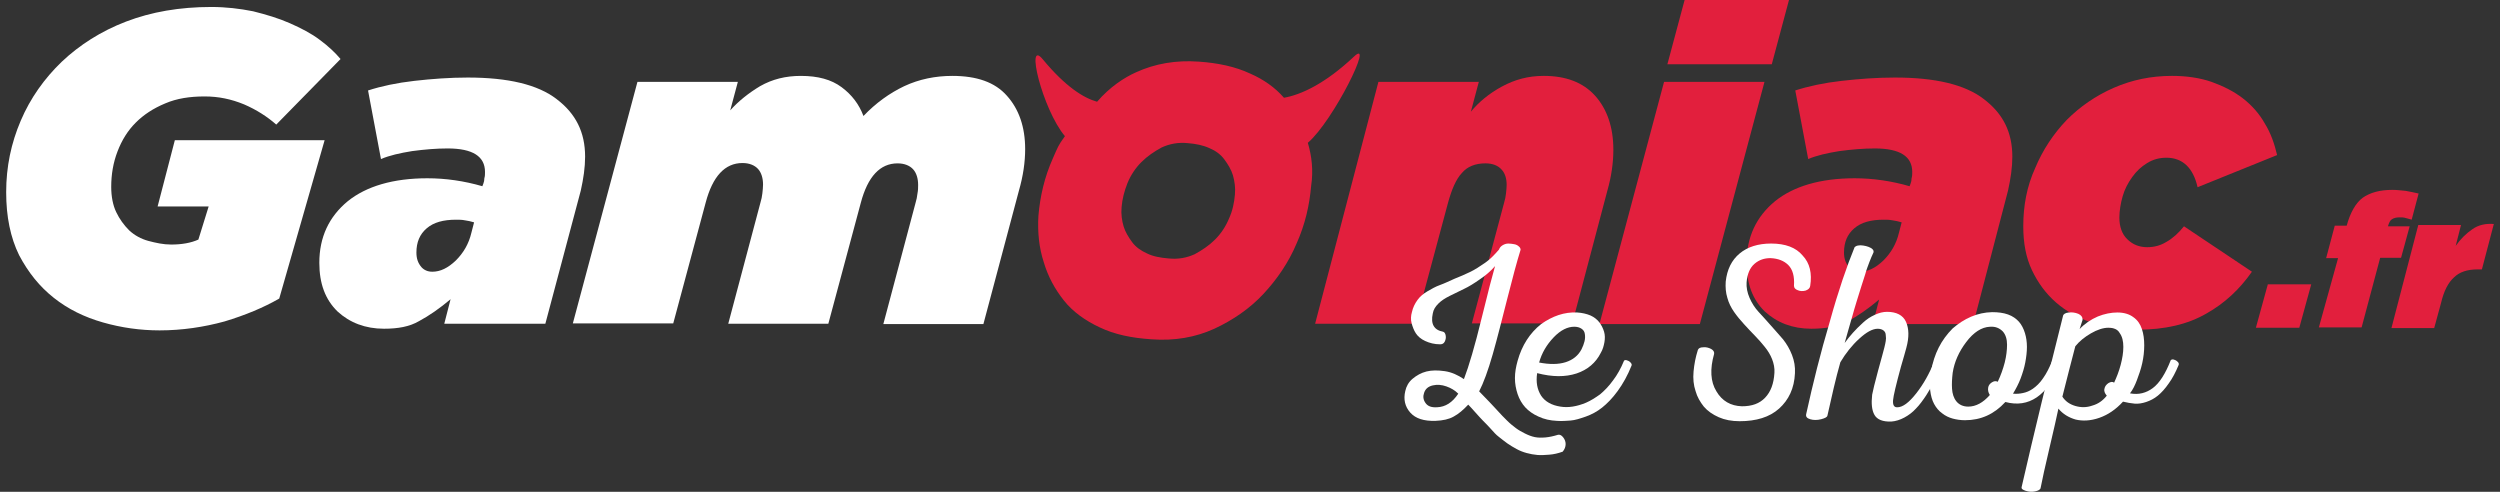
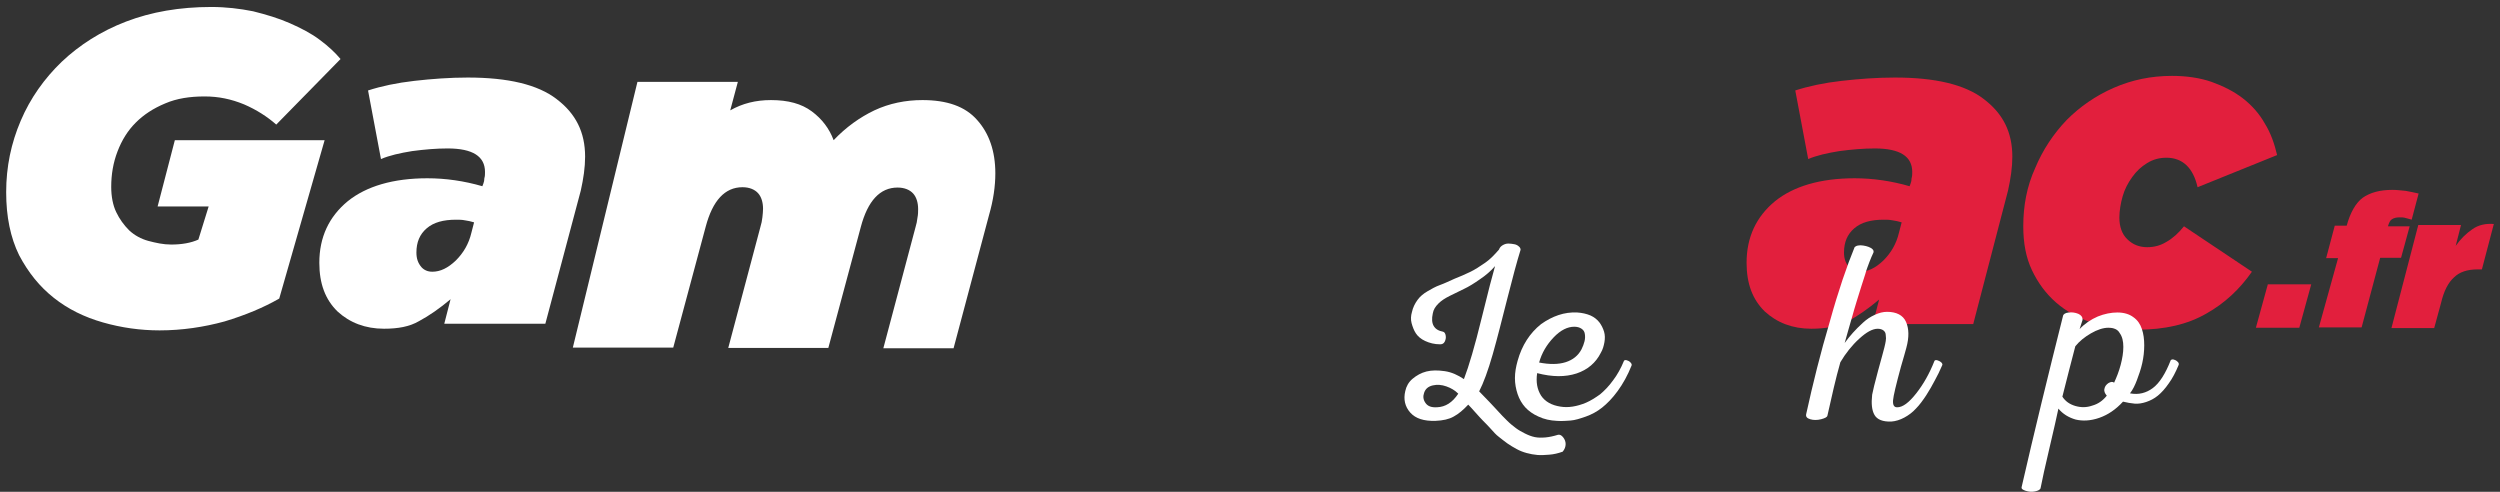
<svg xmlns="http://www.w3.org/2000/svg" version="1.1" id="V1" x="0px" y="0px" width="597.053px" height="117.445px" viewBox="-2.948 0 597.053 117.445" enable-background="new -2.948 0 597.053 117.445" xml:space="preserve">
  <rect x="-2.948" y="0" width="597.053" height="117.445" fill="#333333" stroke="none" />
  <g>
    <g>
      <g>
        <path fill="#FFFFFF" d="M35.168,78.902c-4.588,0-9.101-0.633-13.533-1.899c-4.433-1.268-8.312-3.166-11.711-5.857     c-3.403-2.69-6.094-6.016-8.312-10.211c-2.057-4.195-3.086-9.181-3.086-15.033c0-6.095,1.188-11.715,3.483-17.091     c2.295-5.383,5.62-10.053,9.812-14.089c4.195-3.958,9.34-7.283,15.355-9.577c6.013-2.295,12.74-3.481,20.339-3.481     c3.48,0,6.805,0.395,9.971,1.027c3.166,0.792,6.096,1.663,8.786,2.851c2.691,1.187,5.143,2.454,7.121,3.957     c2.058,1.504,3.72,3.087,4.986,4.592L63.026,29.754c-2.137-1.895-4.749-3.557-7.678-4.823c-3.087-1.266-6.091-1.898-9.416-1.898     c-3.563,0-6.649,0.474-9.419,1.662c-2.85,1.188-5.146,2.691-7.042,4.591c-1.9,1.894-3.324,4.188-4.354,6.881     c-1.028,2.69-1.503,5.462-1.503,8.469c0,2.295,0.396,4.354,1.188,6.016c0.792,1.656,1.82,3.081,3.087,4.349     c1.267,1.187,2.85,2.058,4.588,2.532c1.82,0.476,3.563,0.87,5.462,0.87c2.533,0,4.749-0.396,6.49-1.187l2.454-7.91h-12.19     l4.116-15.831H74.58l-10.842,37.83c-3.72,2.137-8.073,3.957-13.059,5.461C45.774,78.11,40.55,78.902,35.168,78.902z" />
        <path fill="#FFFFFF" d="M88.748,78.506c-4.434,0-8.153-1.426-11.082-4.116c-2.929-2.85-4.353-6.646-4.353-11.635     c0-6.094,2.294-11.002,6.808-14.716c4.432-3.563,10.84-5.463,18.992-5.463c4.354,0,8.787,0.633,13.138,1.899l0.237-0.633     c0.159-0.396,0.237-0.791,0.237-1.268c0.157-0.476,0.157-1.028,0.157-1.502c0-3.722-2.927-5.62-8.939-5.62     c-2.691,0-5.463,0.235-8.47,0.633c-2.929,0.475-5.383,1.028-7.438,1.898l-3.087-16.379c3.166-1.027,6.885-1.819,11.079-2.295     c4.195-0.475,8.471-0.792,12.744-0.792c9.575,0,16.697,1.663,21.208,5.146c4.59,3.481,6.808,7.909,6.808,13.767     c0,2.533-0.396,5.224-1.03,8.073l-8.466,31.813h-24.139l1.504-5.856c-2.533,2.137-5.146,3.958-7.521,5.225     C94.84,78.031,92.068,78.506,88.748,78.506z M100.302,64.892c1.898,0,3.719-0.87,5.62-2.689c1.819-1.821,3.086-3.958,3.717-6.649     l0.633-2.453c-0.788-0.236-1.5-0.396-2.135-0.476c-0.79-0.158-1.423-0.158-2.136-0.158c-3.087,0-5.384,0.634-7.044,2.059     c-1.663,1.426-2.455,3.324-2.455,5.776c0,1.505,0.396,2.535,1.187,3.483C98.322,64.496,99.192,64.892,100.302,64.892z" />
-         <path fill="#FFFFFF" d="M149.288,19.549h23.979l-1.82,6.807c1.899-2.137,4.354-4.115,7.123-5.776     c2.93-1.663,6.097-2.454,9.733-2.454c4.116,0,7.282,0.871,9.736,2.69c2.453,1.821,4.193,4.116,5.224,6.887     c2.929-3.086,6.249-5.461,9.733-7.123c3.561-1.663,7.438-2.454,11.476-2.454c5.854,0,10.208,1.504,13.057,4.749     c2.851,3.167,4.354,7.435,4.354,12.737c0,3.088-0.476,6.411-1.504,9.974l-8.471,31.813H208.01l7.678-28.884     c0.236-0.792,0.396-1.505,0.475-2.297c0.158-0.79,0.158-1.424,0.158-2.057c0-1.505-0.396-2.852-1.188-3.722     c-0.791-0.87-2.059-1.424-3.719-1.424c-4.195,0-7.122,3.167-8.783,9.42l-7.757,28.884h-23.901l7.678-28.884     c0.238-0.792,0.396-1.505,0.477-2.297c0.08-0.791,0.156-1.424,0.156-2.057c0-1.505-0.395-2.851-1.187-3.721     c-0.791-0.871-2.058-1.425-3.72-1.425c-4.195,0-7.12,3.166-8.783,9.418l-7.757,28.886h-23.979L149.288,19.549z" />
-         <path fill="#E21F3D" d="M326.248,19.549h23.977l-1.898,7.124c1.898-2.296,4.353-4.354,7.438-6.017     c3.087-1.661,6.253-2.532,9.968-2.532c5.224,0,9.342,1.504,12.269,4.749c2.85,3.167,4.354,7.514,4.354,12.896     c0,3.088-0.474,6.412-1.425,9.735l-8.39,31.734h-23.978l7.678-28.727c0.237-0.792,0.396-1.505,0.477-2.297     c0.077-0.79,0.157-1.424,0.157-2.057c0-1.506-0.396-2.852-1.268-3.722c-0.791-0.87-2.058-1.424-3.798-1.424     c-2.455,0-4.354,0.792-5.62,2.295c-1.42,1.505-2.447,3.959-3.318,7.125l-7.757,28.884H311.13L326.248,19.549z" />
-         <path fill="#E21F3D" d="M394.465,19.549h23.982l-15.435,57.848H379.03L394.465,19.549z M399.372-0.001H424.3l-4.111,15.354     h-24.933L399.372-0.001z" />
+         <path fill="#FFFFFF" d="M149.288,19.549h23.979l-1.82,6.807c2.93-1.663,6.097-2.454,9.733-2.454c4.116,0,7.282,0.871,9.736,2.69c2.453,1.821,4.193,4.116,5.224,6.887     c2.929-3.086,6.249-5.461,9.733-7.123c3.561-1.663,7.438-2.454,11.476-2.454c5.854,0,10.208,1.504,13.057,4.749     c2.851,3.167,4.354,7.435,4.354,12.737c0,3.088-0.476,6.411-1.504,9.974l-8.471,31.813H208.01l7.678-28.884     c0.236-0.792,0.396-1.505,0.475-2.297c0.158-0.79,0.158-1.424,0.158-2.057c0-1.505-0.396-2.852-1.188-3.722     c-0.791-0.87-2.059-1.424-3.719-1.424c-4.195,0-7.122,3.167-8.783,9.42l-7.757,28.884h-23.901l7.678-28.884     c0.238-0.792,0.396-1.505,0.477-2.297c0.08-0.791,0.156-1.424,0.156-2.057c0-1.505-0.395-2.851-1.187-3.721     c-0.791-0.871-2.058-1.425-3.72-1.425c-4.195,0-7.12,3.166-8.783,9.418l-7.757,28.886h-23.979L149.288,19.549z" />
        <path fill="#E21F3D" d="M429.602,78.506c-4.434,0-8.146-1.426-11.075-4.116c-2.929-2.85-4.354-6.646-4.354-11.635     c0-6.094,2.294-11.002,6.807-14.716c4.428-3.563,10.839-5.463,18.99-5.463c4.348,0,8.78,0.633,13.134,1.899l0.236-0.633     c0.159-0.396,0.238-0.791,0.238-1.268c0.159-0.476,0.159-1.028,0.159-1.502c0-3.722-2.93-5.62-8.945-5.62     c-2.69,0-5.455,0.235-8.463,0.633c-2.929,0.475-5.382,1.028-7.44,1.898l-3.087-16.379c3.166-1.027,6.887-1.819,11.081-2.295     c4.196-0.475,8.464-0.792,12.739-0.792c9.576,0,16.7,1.663,21.211,5.146c4.592,3.481,6.807,7.909,6.807,13.767     c0,2.533-0.396,5.224-1.027,8.073l-8.313,31.893h-23.982l1.506-5.856c-2.533,2.138-5.141,3.958-7.516,5.225     C435.855,78.031,432.926,78.506,429.602,78.506z M441.238,64.892c1.895,0,3.714-0.87,5.613-2.689     c1.82-1.821,3.087-3.958,3.721-6.649l0.633-2.453c-0.79-0.236-1.503-0.396-2.137-0.476c-0.79-0.158-1.426-0.158-2.138-0.158     c-3.087,0-5.376,0.634-7.039,2.059c-1.661,1.426-2.453,3.324-2.453,5.776c0,1.505,0.396,2.535,1.188,3.483     C439.178,64.496,440.209,64.892,441.238,64.892z" />
        <path fill="#E21F3D" d="M507.396,78.743c-3.799,0-7.435-0.475-10.759-1.663c-3.324-1.188-6.095-2.69-8.548-4.828     c-2.455-2.136-4.354-4.748-5.778-7.756c-1.425-3.007-2.058-6.49-2.058-10.448c0-4.98,0.871-9.571,2.85-13.925     c1.82-4.354,4.353-8.152,7.52-11.472c3.165-3.167,6.886-5.777,11.239-7.678c4.348-1.898,8.938-2.849,13.926-2.849     c3.48,0,6.643,0.474,9.412,1.424c2.851,1.03,5.383,2.296,7.52,3.957c2.138,1.663,3.959,3.721,5.226,6.01     c1.426,2.296,2.296,4.828,2.929,7.52l-18.996,7.678c-1.023-4.591-3.556-7.045-7.435-7.045c-1.662,0-3.166,0.396-4.592,1.267     c-1.425,0.87-2.533,1.899-3.562,3.325c-1.029,1.424-1.821,2.929-2.296,4.59c-0.476,1.663-0.792,3.483-0.792,5.141     c0,2.137,0.633,3.958,1.899,5.146c1.268,1.266,2.852,1.899,4.749,1.899c1.662,0,3.165-0.396,4.591-1.268     c1.426-0.792,2.85-2.059,4.194-3.721l16.221,10.844c-2.928,4.195-6.489,7.521-10.844,9.975     C519.507,77.478,514.046,78.743,507.396,78.743z M538.657,67.898h10.367l-2.849,10.371h-10.37L538.657,67.898z M555.436,61.645     h-2.851l2.059-7.755h2.85c0.872-3.161,2.138-5.377,3.799-6.644c1.821-1.267,4.118-1.9,7.125-1.9c1.188,0,2.137,0.158,3.166,0.237     c1.028,0.159,1.898,0.396,3.087,0.633l-1.661,6.248c-0.477-0.158-0.872-0.236-1.426-0.396c-0.477-0.158-0.871-0.158-1.425-0.158     c-0.871,0-1.426,0.158-1.9,0.476c-0.396,0.237-0.633,0.792-0.869,1.505v0.157h5.145l-2.06,7.521h-4.984l-4.434,16.621h-10.212     L555.436,61.645z M574.59,53.731h10.205l-1.268,4.987c1.188-1.663,2.453-2.929,3.959-3.959c1.425-1.028,3.166-1.424,5.146-1.267     l-2.851,10.845h-1.027c-2.454,0-4.354,0.634-5.62,1.898c-1.425,1.268-2.448,3.325-3.081,6.016l-1.663,6.097h-10.21L574.59,53.731     z" />
-         <path fill="#E21F3D" d="M309.387,34.107c6.095-5.218,16.068-25.401,11.002-20.572c-6.886,6.488-12.664,9.102-16.698,9.813     c-2.137-2.454-4.827-4.354-8.073-5.778c-3.562-1.662-7.678-2.533-12.266-2.849c-5.461-0.396-10.448,0.474-14.96,2.532     c-2.846,1.267-6.249,3.482-9.336,7.045c-3.167-0.871-7.52-3.563-12.899-10.052c-4.354-5.383-0.157,11.873,5.222,18.277     c-1.662,2.294-1.662,2.533-2.85,5.224c-2.058,4.592-3.084,9.182-3.479,13.772c-0.236,3.951,0.158,7.671,1.267,11.075     c1.027,3.482,2.688,6.49,4.825,9.182c2.137,2.692,5.146,4.827,8.549,6.411c3.482,1.661,7.518,2.533,12.424,2.851     c5.461,0.395,10.448-0.477,14.957-2.533c4.434-2.059,8.471-4.828,11.715-8.312c3.246-3.482,6.017-7.52,7.912-12.03     c2.059-4.591,3.087-9.176,3.482-13.768C310.733,40.756,310.339,37.274,309.387,34.107L309.387,34.107z M290.552,52.228     c-0.792,1.898-1.899,3.563-3.324,4.986s-3.083,2.531-4.826,3.482c-1.898,0.87-3.957,1.266-6.253,1.027     c-1.898-0.157-3.721-0.475-5.145-1.188c-1.424-0.634-2.691-1.503-3.562-2.69c-0.871-1.187-1.66-2.455-2.056-3.8     c-0.396-1.346-0.633-2.923-0.474-4.585c0.156-1.9,0.633-3.8,1.423-5.778c0.789-1.899,1.896-3.562,3.321-4.985     c1.426-1.425,3.088-2.532,4.829-3.482c1.899-0.871,3.958-1.267,6.253-1.03c1.9,0.159,3.562,0.477,5.143,1.188     c1.504,0.633,2.69,1.504,3.563,2.69c0.871,1.188,1.661,2.453,2.059,3.798c0.395,1.427,0.633,2.931,0.474,4.593     C291.818,48.354,291.424,50.334,290.552,52.228z" />
      </g>
      <g>
        <path fill="#FFFFFF" d="M355.052,59.589c0.158-0.476,0.476-0.791,0.871-1.029c0.395-0.236,0.869-0.396,1.346-0.396     c0.476,0,0.949,0.079,1.425,0.158c0.476,0.078,0.869,0.315,1.107,0.554c0.317,0.237,0.396,0.555,0.396,0.792     c-0.871,2.77-1.9,6.648-3.167,11.636c-1.268,4.985-2.375,9.419-3.482,13.298c-1.107,3.877-2.217,6.885-3.245,8.864     c0.634,0.633,1.426,1.504,2.374,2.453c0.951,0.95,1.662,1.82,2.217,2.374c0.555,0.634,1.267,1.346,2.059,2.138     s1.504,1.346,2.138,1.82c0.633,0.476,1.346,0.871,2.137,1.268c0.791,0.396,1.583,0.712,2.375,0.869     c0.785,0.159,1.577,0.159,2.526,0.079c0.95-0.079,1.979-0.315,3.008-0.633c0.396-0.079,0.792,0.079,1.188,0.554     c0.396,0.478,0.633,1.03,0.633,1.663s-0.235,1.267-0.711,1.82c-1.108,0.396-2.137,0.633-3.166,0.712     c-1.028,0.073-1.979,0.151-2.851,0.073c-0.864-0.073-1.735-0.231-2.605-0.47c-0.87-0.237-1.662-0.554-2.374-0.95     c-0.712-0.395-1.425-0.79-2.217-1.345s-1.425-1.107-2.059-1.583s-1.188-1.107-1.897-1.898c-0.713-0.792-1.347-1.427-1.822-1.899     c-0.475-0.477-1.107-1.188-1.82-1.979c-0.713-0.792-1.267-1.426-1.74-1.9c-1.188,1.268-2.296,2.217-3.478,2.85     c-1.106,0.634-2.533,0.95-4.354,1.03c-2.771,0.079-4.749-0.554-6.016-1.979c-1.267-1.426-1.664-3.166-1.188-5.146     c0.235-1.106,0.791-2.136,1.741-2.928c0.948-0.792,2.057-1.426,3.322-1.741c1.269-0.317,2.692-0.317,4.354-0.079     c1.663,0.236,3.167,0.948,4.586,1.899c1.187-3.086,2.612-7.916,4.193-14.405c1.585-6.49,2.691-10.687,3.245-12.586     c-1.026,1.188-2.217,2.218-3.64,3.166c-1.347,0.951-2.613,1.741-3.8,2.296c-1.188,0.555-2.29,1.108-3.399,1.663     c-1.106,0.554-1.978,1.107-2.689,1.819c-0.712,0.713-1.188,1.426-1.347,2.375c-0.554,2.531,0.317,3.958,2.454,4.353     c0.316,0.079,0.556,0.397,0.635,0.951c0.078,0.474,0,0.949-0.238,1.424c-0.237,0.475-0.633,0.633-1.107,0.633     c-1.346,0-2.533-0.315-3.562-0.792c-1.03-0.474-1.742-1.106-2.218-1.817c-0.475-0.713-0.79-1.584-1.028-2.455     c-0.236-0.871-0.158-1.82,0.079-2.611c0.237-1.108,0.713-2.059,1.346-2.93c0.633-0.87,1.424-1.503,2.375-2.058     c0.95-0.555,1.899-1.108,3.008-1.505c1.107-0.395,2.217-0.948,3.483-1.505c1.259-0.474,2.448-1.027,3.635-1.581     c1.188-0.555,2.375-1.346,3.642-2.217C352.996,61.884,354.023,60.776,355.052,59.589z M337.17,93.781     c-0.315,0.87-0.237,1.662,0.317,2.454c0.554,0.791,1.425,1.107,2.77,1.028c1.979-0.079,3.641-1.106,5.061-3.245     c-0.785-0.792-1.734-1.346-2.844-1.741c-1.108-0.396-2.217-0.475-3.246-0.237C338.201,92.278,337.488,92.832,337.17,93.781z" />
        <path fill="#FFFFFF" d="M373.727,74.628c1.188,0.079,2.215,0.314,3.165,0.712c0.872,0.396,1.583,0.949,2.139,1.662     c0.475,0.634,0.869,1.424,1.106,2.216s0.237,1.662,0.08,2.534c-0.159,0.869-0.396,1.74-0.872,2.532     c-1.187,2.375-3.165,4.035-5.777,4.906c-2.689,0.871-5.776,0.871-9.412-0.079c-0.317,2.139,0,3.88,0.943,5.382     c0.95,1.426,2.532,2.297,4.591,2.612c0.949,0.158,1.9,0.158,2.93,0c1.027-0.156,2.136-0.476,3.246-0.948     c1.106-0.476,2.215-1.188,3.322-1.979c1.029-0.871,2.059-1.899,3.086-3.324c1.03-1.345,1.9-2.929,2.613-4.67     c0.078-0.158,0.316-0.236,0.633-0.158c0.315,0.079,0.635,0.237,0.87,0.476c0.317,0.315,0.396,0.554,0.317,0.792     c-0.95,2.374-2.059,4.353-3.324,6.094c-1.266,1.743-2.534,3.009-3.72,3.958c-1.188,0.949-2.533,1.662-3.879,2.137     c-1.347,0.478-2.612,0.871-3.642,0.95c-1.029,0.08-2.138,0.159-3.246,0.08c-1.661-0.08-3.086-0.396-4.427-1.03     c-1.267-0.554-2.374-1.345-3.166-2.216c-0.792-0.87-1.424-1.979-1.82-3.166c-0.396-1.187-0.634-2.454-0.634-3.8     s0.238-2.691,0.634-4.115c1.028-3.72,2.929-6.647,5.614-8.786C367.791,75.498,370.639,74.47,373.727,74.628z M373.014,78.031     c-1.583,0-3.246,0.792-4.907,2.531c-1.661,1.742-2.85,3.722-3.481,6.017c2.453,0.475,4.59,0.475,6.33-0.079     c1.743-0.554,3.01-1.583,3.8-3.087c0.318-0.635,0.554-1.268,0.713-1.899c0.159-0.634,0.159-1.188,0.079-1.741     c-0.079-0.555-0.316-0.948-0.792-1.267C374.282,78.189,373.727,78.031,373.014,78.031z" />
-         <path fill="#FFFFFF" d="M429.365,68.296c-0.079,0.554-0.476,0.87-1.107,1.106c-0.634,0.159-1.267,0.159-1.821-0.078     c-0.633-0.237-0.947-0.555-0.947-1.107c0.156-2.218-0.318-3.879-1.347-4.908c-1.022-1.027-2.447-1.583-4.27-1.663     c-1.425,0-2.691,0.397-3.799,1.348c-1.107,0.949-1.742,2.453-1.899,4.433c-0.079,1.188,0.157,2.454,0.712,3.72     c0.554,1.268,1.268,2.374,2.137,3.325c0.871,0.949,1.899,2.057,2.93,3.244c1.028,1.188,2.058,2.296,2.929,3.325     c0.864,1.106,1.577,2.294,2.132,3.72c0.554,1.425,0.791,2.849,0.711,4.354c-0.157,3.641-1.502,6.41-3.792,8.469     c-2.296,2.058-5.463,3.009-9.419,3.009c-1.898,0-3.563-0.317-4.987-0.951c-1.425-0.633-2.61-1.425-3.563-2.532     c-0.87-1.107-1.583-2.295-1.978-3.721c-0.477-1.424-0.634-2.928-0.477-4.669c0.159-1.741,0.477-3.403,1.029-5.146     c0.157-0.396,0.554-0.634,1.266-0.634c0.635-0.079,1.269,0.079,1.901,0.396c0.554,0.316,0.791,0.713,0.711,1.188     c-1.029,3.642-0.87,6.647,0.555,8.943c1.345,2.295,3.403,3.483,6.095,3.563c2.374,0,4.194-0.634,5.54-2.059     c1.347-1.425,2.059-3.325,2.217-5.938c0.079-1.107-0.158-2.217-0.555-3.245c-0.396-1.028-1.027-2.058-1.741-2.929     c-0.713-0.87-1.504-1.819-2.373-2.689c-0.871-0.872-1.742-1.82-2.611-2.771c-0.872-0.949-1.663-1.898-2.375-2.928     c-0.713-1.029-1.268-2.138-1.584-3.325c-0.396-1.266-0.476-2.532-0.396-3.879c0.316-2.928,1.427-5.144,3.325-6.728     c1.898-1.583,4.434-2.374,7.519-2.374c3.403,0,5.932,0.949,7.515,2.849C429.286,62.835,429.841,65.287,429.365,68.296z" />
        <path fill="#FFFFFF" d="M439.97,59.035c0.159-0.159,0.396-0.316,0.792-0.396c0.396-0.079,0.792-0.079,1.268,0     c0.469,0.08,0.863,0.159,1.261,0.316c0.396,0.158,0.713,0.316,0.949,0.554c0.237,0.237,0.316,0.476,0.237,0.791     c-0.317,0.634-0.634,1.426-0.95,2.218c-0.315,0.871-0.714,1.82-1.028,3.008c-0.391,1.188-0.707,2.139-0.943,2.929     c-0.238,0.792-0.634,1.979-1.108,3.563c-0.476,1.581-0.79,2.611-0.949,3.244c-0.158,0.633-0.555,1.819-1.029,3.563     c-0.475,1.739-0.791,2.77-0.871,3.086c0.635-0.87,1.269-1.662,1.98-2.453c0.712-0.792,1.425-1.505,2.373-2.376     c0.943-0.869,1.814-1.424,2.844-1.898c1.03-0.475,1.979-0.712,2.929-0.712c2.217,0,3.8,0.791,4.512,2.374     c0.714,1.582,0.792,3.641,0.079,6.253c-0.315,1.108-0.712,2.612-1.266,4.434c-1.188,4.354-1.821,7.044-1.9,8.073     c-0.078,1.107,0.238,1.661,0.95,1.661h0.08c1.267,0,2.771-1.106,4.51-3.325c1.743-2.216,3.167-4.748,4.354-7.756     c0.08-0.158,0.316-0.236,0.634-0.158c0.317,0.079,0.633,0.237,0.95,0.476c0.314,0.315,0.396,0.554,0.236,0.792     c-0.555,1.267-1.107,2.453-1.74,3.562c-0.554,1.108-1.268,2.296-2.059,3.563c-0.792,1.188-1.584,2.295-2.455,3.165     c-0.789,0.871-1.739,1.584-2.77,2.138c-1.028,0.554-2.059,0.871-3.087,0.95c-2.058,0.078-3.403-0.476-4.037-1.584     c-0.632-1.108-0.79-2.69-0.555-4.827c0.159-0.872,0.634-2.851,1.426-5.779c0.792-2.928,1.346-4.827,1.504-5.54     c0.158-0.554,0.237-1.106,0.316-1.505c0.08-0.395,0.08-0.87,0-1.424c0-0.475-0.237-0.871-0.555-1.106     c-0.316-0.238-0.792-0.396-1.347-0.396c-1.266,0-2.691,0.791-4.425,2.374c-1.742,1.584-3.246,3.483-4.513,5.62     c-1.109,3.878-2.059,8.152-3.088,12.744c-0.077,0.395-0.633,0.633-1.504,0.869c-0.948,0.237-1.819,0.237-2.611,0     c-0.792-0.236-1.107-0.634-0.949-1.267c1.582-7.203,3.403-14.563,5.62-22.004C436.094,69.403,438.15,63.467,439.97,59.035z" />
-         <path fill="#FFFFFF" d="M472.812,74.549c1.426,0,2.692,0.158,3.801,0.554c1.107,0.396,1.979,1.029,2.611,1.741     c0.633,0.713,1.108,1.662,1.424,2.691c0.317,1.027,0.478,2.137,0.478,3.323c0,1.188-0.159,2.454-0.397,3.721     c-0.236,1.267-0.633,2.532-1.106,3.799c-0.477,1.267-1.108,2.454-1.821,3.642c0.872,0.079,1.663,0,2.375-0.159     c0.792-0.155,1.584-0.475,2.376-1.027c0.79-0.554,1.661-1.346,2.452-2.533c0.792-1.107,1.505-2.532,2.217-4.273     c0.159-0.157,0.396-0.237,0.713-0.157c0.315,0.079,0.633,0.236,0.948,0.475c0.318,0.237,0.397,0.554,0.238,0.791     c-3.165,7.36-7.52,10.37-13.14,8.865c-2.69,2.929-5.857,4.354-9.655,4.354c-1.03,0-2.059-0.157-2.931-0.395     c-0.87-0.238-1.74-0.635-2.532-1.269c-0.79-0.554-1.424-1.346-1.899-2.216c-0.475-0.87-0.791-1.979-0.949-3.324     c-0.158-1.267-0.079-2.851,0.237-4.591c0.712-4.036,2.375-7.361,5.145-10.133C466.165,76.052,469.251,74.628,472.812,74.549z      M472.338,78.031c-2.058,0.078-3.957,1.346-5.699,3.641c-1.74,2.295-2.849,4.749-3.245,7.36c-0.156,1.346-0.236,2.611-0.156,3.8     c0.077,1.188,0.396,2.218,1.028,3.008c0.633,0.791,1.581,1.267,2.85,1.267c1.819,0,3.561-0.948,5.145-2.77     c-0.395-0.633-0.475-1.188-0.395-1.743c0.078-0.554,0.395-0.949,0.869-1.265c0.477-0.317,0.949-0.396,1.426-0.159     c0.713-1.504,1.267-3.086,1.661-4.591c0.396-1.583,0.554-3.008,0.554-4.273c0-1.267-0.315-2.375-1.028-3.167     C474.554,78.349,473.604,77.951,472.338,78.031z" />
        <path fill="#FFFFFF" d="M502.726,74.628c1.583,0,2.851,0.396,3.801,1.106c1.027,0.713,1.661,1.662,2.058,2.851     c0.396,1.188,0.555,2.454,0.555,3.879s-0.159,2.85-0.477,4.274c-0.315,1.425-0.79,2.771-1.267,4.035     c-0.475,1.267-1.027,2.375-1.661,3.165c2.059,0.397,3.879-0.079,5.462-1.266c1.583-1.188,3.008-3.403,4.272-6.648     c0.159-0.157,0.396-0.237,0.713-0.157c0.316,0.079,0.634,0.236,0.87,0.475c0.316,0.237,0.396,0.554,0.316,0.791     c-0.712,1.741-1.503,3.245-2.374,4.434c-0.871,1.267-1.741,2.216-2.612,2.928c-0.87,0.713-1.82,1.188-2.77,1.505     c-0.951,0.316-1.899,0.476-2.771,0.396s-1.82-0.236-2.771-0.476c-1.735,1.899-3.636,3.166-5.693,3.879s-3.958,0.792-5.619,0.396     c-1.662-0.475-3.088-1.346-4.116-2.611c-0.396,1.898-1.108,5.065-2.137,9.42c-1.029,4.348-1.742,7.593-2.137,9.649     c-0.159,0.316-0.555,0.555-1.347,0.713c-0.792,0.157-1.505,0.078-2.217-0.158c-0.713-0.237-1.028-0.476-0.95-0.87     c3.009-13.134,6.332-26.749,9.896-40.916c0.079-0.396,0.554-0.712,1.346-0.791c0.79-0.079,1.503,0,2.295,0.314     c0.713,0.317,1.028,0.792,1.028,1.427l-0.713,2.216c1.188-1.268,2.691-2.296,4.354-3.008     C499.645,74.943,501.228,74.628,502.726,74.628z M500.595,78.27c-1.268,0-2.689,0.475-4.195,1.347     c-1.503,0.868-2.77,1.897-3.721,3.085c-0.949,3.642-1.979,7.599-3.087,12.03c0.713,1.108,1.741,1.82,3.087,2.219     c1.346,0.395,2.691,0.395,4.037-0.08c1.424-0.396,2.534-1.188,3.482-2.376c-0.476-0.555-0.714-1.107-0.555-1.661     c0.079-0.554,0.476-1.028,0.95-1.347c0.555-0.315,1.028-0.396,1.346-0.078c0.628-1.346,1.182-2.771,1.577-4.274     c0.396-1.503,0.635-2.928,0.635-4.273c0-1.345-0.238-2.452-0.872-3.323C502.806,78.664,501.862,78.27,500.595,78.27z" />
      </g>
    </g>
  </g>
</svg>